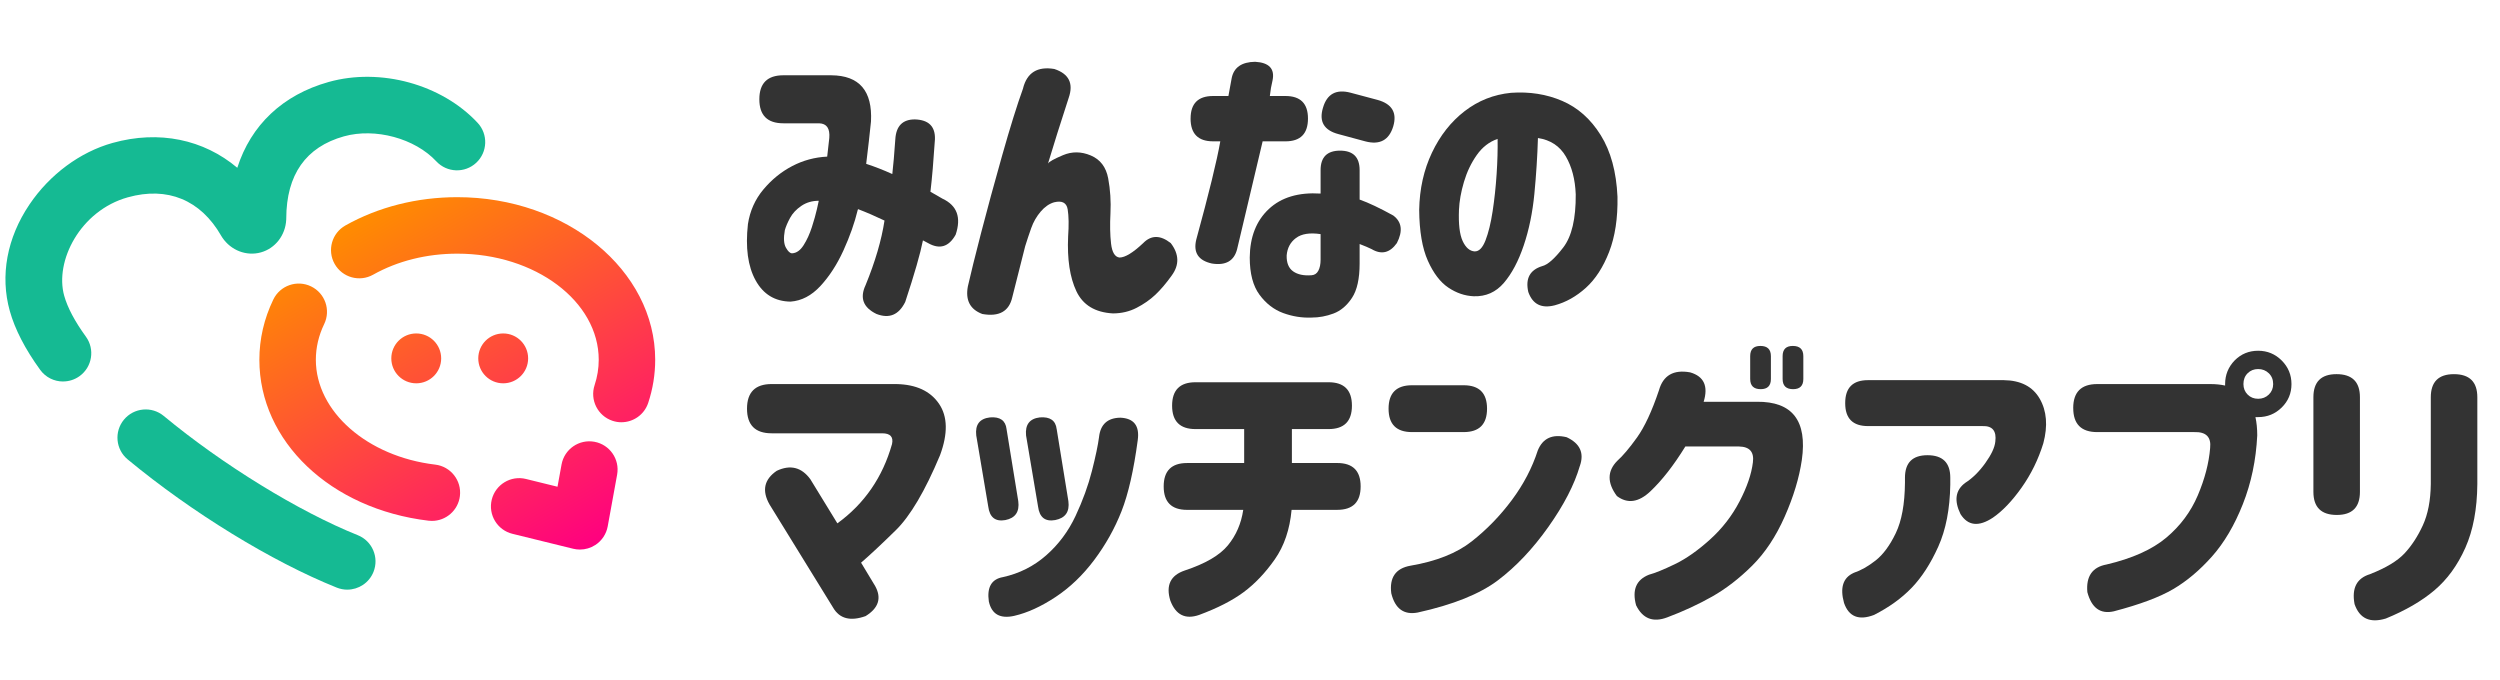
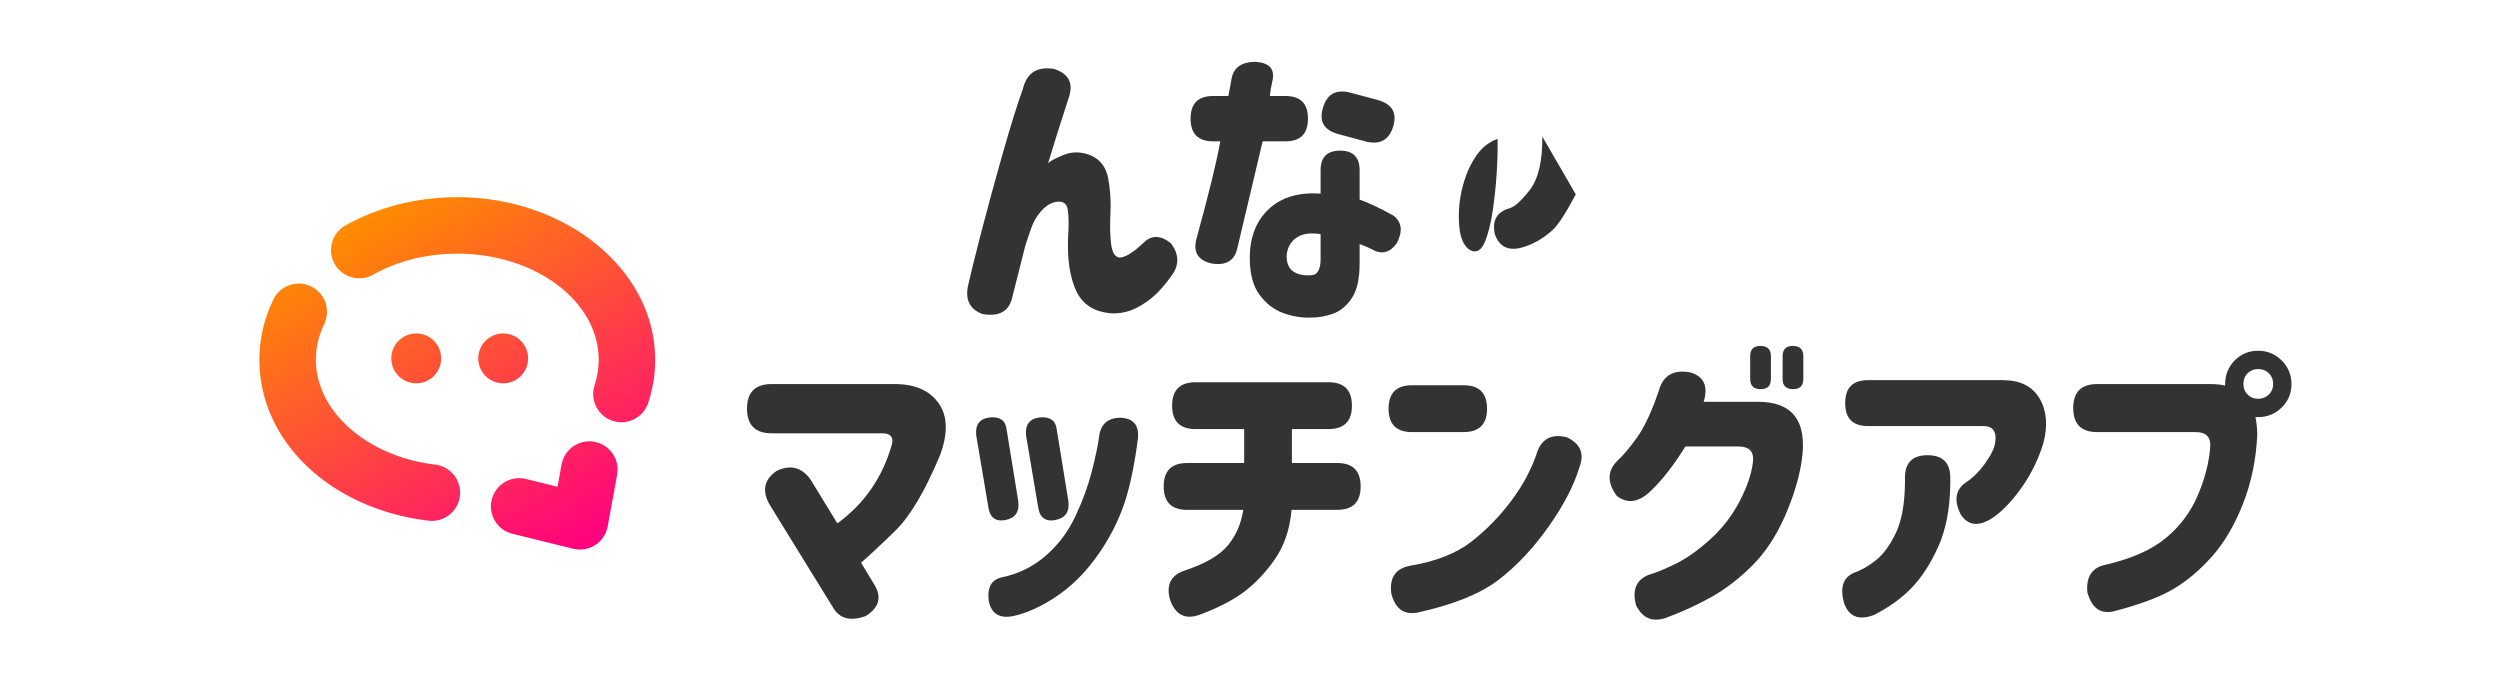
<svg xmlns="http://www.w3.org/2000/svg" xmlns:xlink="http://www.w3.org/1999/xlink" id="_レイヤー_1" version="1.1" viewBox="0 0 147 40">
  <defs>
    <style>
      .st0 {
        fill: #15ba93;
      }

      .st1 {
        fill: url(#_名称未設定グラデーション_211);
      }

      .st2 {
        fill: #333;
      }

      .st3 {
        fill: url(#_名称未設定グラデーション_21);
      }
    </style>
    <linearGradient id="_名称未設定グラデーション_21" data-name="名称未設定グラデーション 21" x1="25.394" y1="28.967" x2="25.394" y2="28.967" gradientUnits="userSpaceOnUse">
      <stop offset=".001" stop-color="#ff8c00" />
      <stop offset="1" stop-color="#ff0080" />
    </linearGradient>
    <linearGradient id="_名称未設定グラデーション_211" data-name="名称未設定グラデーション 21" x1="21.815" y1="12.39" x2="33.625" y2="32.845" xlink:href="#_名称未設定グラデーション_21" />
  </defs>
  <g>
-     <path class="st0" d="M20.42,34.672c-.206,0-.415-.039-.618-.12-3.819-1.532-8.53-4.421-12.294-7.538-.706-.585-.805-1.632-.22-2.338.585-.706,1.632-.804,2.338-.22,3.464,2.869,7.943,5.622,11.412,7.013.851.341,1.264,1.308.923,2.159-.26.649-.883,1.043-1.542,1.043ZM3.707,22.432c-.514,0-1.021-.238-1.345-.686-.884-1.218-1.485-2.383-1.786-3.462C-.003,16.212.407,13.989,1.732,12.025c1.191-1.766,2.974-3.086,4.889-3.621,2.734-.764,5.355-.204,7.332,1.462.801-2.507,2.666-4.289,5.377-5.047,3.044-.851,6.645.138,8.756,2.405.625.671.587,1.722-.084,2.347-.671.625-1.722.587-2.347-.084-1.258-1.352-3.593-1.983-5.431-1.47-2.243.627-3.384,2.251-3.392,4.827l-.002.076c-.045.912-.644,1.684-1.489,1.92-.846.237-1.758-.113-2.269-.871l-.064-.103c-1.209-2.112-3.159-2.915-5.492-2.264-2.799.782-4.31,3.754-3.741,5.787.195.699.625,1.508,1.276,2.406.539.742.373,1.781-.369,2.319-.295.214-.636.316-.974.316Z" />
-     <path class="st3" d="M25.394,28.967" />
    <path class="st1" d="M36.54,24.829c-.173,0-.349-.027-.523-.085-.871-.289-1.342-1.228-1.054-2.099.161-.485.242-.986.242-1.49,0-3.44-3.731-6.24-8.317-6.24-1.796,0-3.508.428-4.951,1.238-.8.448-1.812.164-2.261-.635-.449-.8-.164-1.812.635-2.261,1.938-1.088,4.212-1.663,6.576-1.663,6.417,0,11.638,4.289,11.638,9.561,0,.86-.138,1.712-.411,2.535-.231.697-.88,1.138-1.576,1.138ZM27.043,29.164c.108-.911-.542-1.737-1.453-1.845-4.001-.476-7.018-3.126-7.018-6.163,0-.72.165-1.427.49-2.1.399-.826.053-1.819-.773-2.217-.825-.399-1.819-.053-2.218.773-.544,1.127-.82,2.32-.82,3.544,0,4.796,4.183,8.775,9.947,9.461.067.008.133.012.198.012.829,0,1.546-.62,1.647-1.464ZM35.002,32.048c.384-.249.649-.646.731-1.097l.554-3.044c.164-.902-.434-1.767-1.337-1.931-.902-.163-1.767.434-1.931,1.337l-.238,1.307-1.857-.457c-.889-.219-1.79.325-2.009,1.216-.219.891.325,1.79,1.216,2.009l3.571.878c.131.032.264.048.396.048.318,0,.632-.091.903-.267ZM28.122,21.073c0,.81.656,1.466,1.466,1.466s1.466-.656,1.466-1.466c0-.81-.656-1.466-1.466-1.466s-1.466.656-1.466,1.466ZM23.009,21.073c0,.81.656,1.466,1.466,1.466s1.466-.656,1.466-1.466c0-.81-.656-1.466-1.466-1.466s-1.466.656-1.466,1.466Z" />
  </g>
  <g>
-     <path class="st2" d="M46.06,4.427h2.824c1.648.012,2.424.918,2.33,2.718-.071.706-.165,1.536-.282,2.489.506.165,1.018.365,1.536.6.059-.506.118-1.188.177-2.048.047-.777.43-1.165,1.147-1.165.812.024,1.206.412,1.183,1.165-.083,1.271-.171,2.301-.265,3.089l.706.406c.859.4,1.118,1.106.777,2.118-.4.718-.942.883-1.624.494l-.3-.159c-.153.777-.5,1.983-1.041,3.619-.377.765-.942,1-1.695.706-.777-.377-.989-.941-.636-1.695.565-1.377.936-2.642,1.112-3.795-.271-.129-.536-.25-.794-.362-.259-.112-.512-.214-.759-.309l-.018.035c-.188.777-.471,1.577-.847,2.401-.377.824-.827,1.518-1.35,2.083-.524.565-1.109.871-1.756.918-.918-.012-1.604-.429-2.057-1.253-.453-.824-.603-1.924-.45-3.301.118-.777.421-1.456.909-2.039.488-.583,1.053-1.042,1.695-1.377.641-.335,1.327-.521,2.057-.556.047-.376.088-.741.123-1.094.047-.565-.153-.853-.6-.865h-2.101c-.942,0-1.412-.471-1.412-1.412s.47-1.412,1.412-1.412ZM46.572,14.895c.259-.012.485-.17.68-.477.194-.306.356-.659.485-1.059.129-.4.229-.756.3-1.068.071-.312.106-.474.106-.485-.388,0-.73.1-1.024.3-.294.2-.515.435-.662.706-.147.271-.25.512-.309.724-.083.459-.062.801.062,1.024.124.224.244.335.362.335Z" />
    <path class="st2" d="M60.157,5.186c.235-.918.847-1.294,1.836-1.13.859.283,1.141.847.847,1.695-.483,1.483-.889,2.771-1.218,3.866.059-.106.353-.271.883-.494.53-.223,1.074-.218,1.633.018.559.236.9.686,1.024,1.35.124.665.168,1.35.133,2.057-.035.671-.024,1.262.035,1.774.059.512.224.786.494.821.329,0,.794-.282,1.394-.847.471-.482,1.012-.482,1.624,0,.494.647.512,1.283.053,1.907-.329.459-.65.836-.962,1.13-.312.294-.68.55-1.103.768-.424.218-.889.327-1.394.327-1.047-.059-1.762-.494-2.145-1.306-.383-.812-.545-1.883-.485-3.213.047-.671.038-1.203-.026-1.598-.065-.394-.333-.532-.803-.415-.283.083-.545.265-.786.547-.241.283-.427.606-.556.971-.13.365-.247.718-.353,1.059-.153.612-.406,1.612-.759,3.001-.188.835-.777,1.165-1.765.988-.718-.271-1-.812-.847-1.624.165-.73.424-1.777.777-3.142.353-1.365.765-2.88,1.236-4.545.471-1.665.883-2.986,1.236-3.963Z" />
    <path class="st2" d="M70.007,6.969c0-.882.441-1.324,1.324-1.324h.9l.194-1.059c.129-.624.588-.941,1.377-.953.824.047,1.165.412,1.024,1.094-.071.282-.123.589-.159.918h.918c.883,0,1.324.441,1.324,1.324,0,.895-.441,1.342-1.324,1.342h-1.342c-.836,3.519-1.336,5.631-1.5,6.337-.177.695-.671.977-1.483.847-.8-.177-1.106-.647-.918-1.412.741-2.707,1.212-4.631,1.412-5.773h-.424c-.882,0-1.324-.447-1.324-1.342ZM79.946,10.005v1.73c.53.188,1.188.5,1.977.936.506.377.576.918.212,1.624-.412.577-.906.695-1.483.353-.165-.082-.4-.182-.706-.3v1.148c0,.894-.15,1.568-.45,2.021-.3.453-.662.759-1.086.918s-.853.238-1.289.238c-.565.023-1.121-.065-1.668-.265-.547-.2-1.012-.559-1.394-1.077-.383-.518-.574-1.247-.574-2.189.012-1.212.385-2.162,1.121-2.851.735-.688,1.75-.991,3.045-.909v-1.377c0-.765.382-1.147,1.147-1.147.765,0,1.148.383,1.148,1.147ZM77.121,16.184c.177-.012.309-.1.397-.265.088-.165.133-.382.133-.653v-1.5c-.636-.094-1.118-.018-1.448.229-.33.247-.512.589-.547,1.024-.012.435.115.747.379.936.265.188.627.265,1.086.229ZM77.792,6.334c.235-.812.777-1.106,1.624-.882l1.589.424c.847.236,1.153.753.918,1.554-.247.812-.794,1.106-1.642.882l-1.571-.424c-.859-.224-1.165-.741-.918-1.554Z" />
-     <path class="st2" d="M92.653,11.424c-.034-.88-.229-1.623-.585-2.23-.356-.607-.902-.966-1.637-1.078-.033,1.08-.103,2.172-.209,3.274-.106,1.103-.315,2.116-.626,3.04-.312.925-.702,1.66-1.169,2.205-.468.546-1.058.808-1.771.785-.524-.022-1.022-.192-1.495-.51-.473-.317-.874-.843-1.203-1.579-.329-.735-.499-1.731-.51-2.99.022-1.236.273-2.358.752-3.366.479-1.008,1.119-1.821,1.921-2.439.802-.618,1.709-.977,2.723-1.078,1.091-.078,2.096.081,3.015.476.919.395,1.673,1.066,2.263,2.013.591.947.919,2.155.986,3.625.022,1.259-.142,2.339-.492,3.241s-.808,1.606-1.369,2.113c-.563.507-1.173.849-1.83,1.027-.78.2-1.297-.061-1.554-.785-.178-.791.095-1.297.819-1.52.323-.078.735-.443,1.236-1.094s.746-1.696.735-3.132ZM86.706,14.782c.256.011.47-.206.643-.651.173-.445.312-1.016.418-1.712.106-.696.184-1.423.234-2.18.05-.757.069-1.448.058-2.071-.49.167-.9.485-1.228.952-.329.468-.579.994-.752,1.579-.173.585-.27,1.133-.292,1.645-.033.835.039,1.445.217,1.829.178.384.412.588.702.61Z" />
+     <path class="st2" d="M92.653,11.424s-.808,1.606-1.369,2.113c-.563.507-1.173.849-1.83,1.027-.78.2-1.297-.061-1.554-.785-.178-.791.095-1.297.819-1.52.323-.078.735-.443,1.236-1.094s.746-1.696.735-3.132ZM86.706,14.782c.256.011.47-.206.643-.651.173-.445.312-1.016.418-1.712.106-.696.184-1.423.234-2.18.05-.757.069-1.448.058-2.071-.49.167-.9.485-1.228.952-.329.468-.579.994-.752,1.579-.173.585-.27,1.133-.292,1.645-.033.835.039,1.445.217,1.829.178.384.412.588.702.61Z" />
    <path class="st2" d="M45.371,22.583h7.343c1.153.024,1.986.409,2.498,1.156.512.748.532,1.756.062,3.027-.883,2.107-1.751,3.578-2.604,4.413-.853.836-1.533,1.471-2.039,1.906l.83,1.377c.388.706.2,1.294-.565,1.765-.894.318-1.53.153-1.907-.494l-3.742-6.072c-.459-.812-.318-1.471.424-1.977.8-.377,1.459-.212,1.977.494l1.589,2.595c1.589-1.153,2.66-2.707,3.213-4.66.094-.424-.1-.635-.582-.635h-6.496c-.965,0-1.448-.483-1.448-1.448,0-.965.482-1.448,1.448-1.448Z" />
    <path class="st2" d="M59.185,25.231l.689,4.237c.082.624-.171.995-.759,1.112-.589.106-.924-.159-1.006-.794l-.706-4.184c-.071-.636.2-.989.812-1.059.588-.047.912.183.971.689ZM59.644,36.211c-.836.188-1.336-.094-1.501-.847-.118-.836.159-1.312.83-1.43.965-.212,1.812-.638,2.542-1.28.73-.641,1.306-1.415,1.73-2.321.424-.906.744-1.789.962-2.648.218-.859.356-1.518.415-1.977.082-.753.5-1.136,1.253-1.148.8.035,1.141.477,1.024,1.324-.236,1.765-.553,3.157-.953,4.175-.4,1.018-.936,1.974-1.606,2.868-.671.895-1.43,1.621-2.277,2.18-.847.559-1.654.927-2.418,1.103ZM62.133,25.231l.688,4.237c.082.624-.176.995-.777,1.112-.589.106-.924-.159-1.006-.794l-.706-4.184c-.059-.636.212-.989.812-1.059.6-.047.929.183.988.689Z" />
    <path class="st2" d="M69.803,27.225h3.354v-1.995h-2.86c-.918,0-1.377-.459-1.377-1.377s.459-1.377,1.377-1.377h7.82c.918,0,1.377.459,1.377,1.377s-.459,1.377-1.377,1.377h-2.153v1.995h2.665c.918,0,1.377.459,1.377,1.377s-.459,1.377-1.377,1.377h-2.683c-.106,1.153-.435,2.124-.989,2.913-.553.789-1.162,1.43-1.827,1.924-.665.494-1.539.941-2.621,1.342-.812.282-1.377,0-1.695-.847-.271-.894.012-1.483.847-1.765,1.212-.4,2.059-.894,2.542-1.483.482-.588.782-1.283.9-2.083h-3.301c-.918,0-1.377-.459-1.377-1.377s.459-1.377,1.377-1.377Z" />
    <path class="st2" d="M83.025,22.653h3.036c.918,0,1.377.459,1.377,1.377,0,.918-.459,1.377-1.377,1.377h-3.036c-.918,0-1.377-.459-1.377-1.377,0-.918.459-1.377,1.377-1.377ZM92.893,27.402c-.318,1.094-.933,2.286-1.845,3.575-.912,1.289-1.901,2.336-2.966,3.142-1.065.806-2.639,1.439-4.722,1.898-.812.153-1.33-.224-1.553-1.13-.118-.93.259-1.471,1.13-1.624,1.518-.259,2.719-.735,3.601-1.43.883-.694,1.668-1.503,2.357-2.427.688-.924,1.197-1.898,1.527-2.921.294-.718.859-.977,1.695-.777.788.365,1.047.93.777,1.695Z" />
    <path class="st2" d="M100.175,23.624h3.124c2.095-.023,2.977,1.118,2.648,3.425-.153,1.047-.489,2.157-1.006,3.328-.518,1.171-1.156,2.133-1.915,2.886-.759.753-1.545,1.359-2.357,1.818-.812.459-1.689.865-2.63,1.218-.836.318-1.448.082-1.836-.706-.247-.906.006-1.506.759-1.801.353-.094.859-.3,1.518-.618s1.348-.8,2.065-1.447c.718-.647,1.298-1.395,1.739-2.242.442-.847.703-1.612.786-2.295.082-.612-.188-.924-.812-.936h-3.16c-.682,1.106-1.365,1.983-2.048,2.63-.694.659-1.353.753-1.977.283-.577-.777-.571-1.465.018-2.065.329-.294.718-.753,1.165-1.377.447-.624.877-1.547,1.289-2.771.247-.882.859-1.236,1.836-1.059.812.235,1.077.812.794,1.73ZM102.911,20.941c0-.4.2-.6.6-.6.412,0,.618.2.618.6v1.342c0,.4-.2.6-.6.6-.412,0-.618-.2-.618-.6v-1.342ZM104.818,20.941c0-.4.2-.6.6-.6.412,0,.618.2.618.6v1.342c0,.4-.2.6-.6.6-.412,0-.618-.2-.618-.6v-1.342Z" />
    <path class="st2" d="M108.992,33.686c.424-.141.856-.385,1.298-.733.441-.347.836-.883,1.183-1.606.347-.724.527-1.709.539-2.957v-.3c0-.883.441-1.324,1.324-1.324.894,0,1.341.441,1.341,1.324v.406c-.023,1.436-.259,2.651-.706,3.645-.447.995-.968,1.801-1.562,2.419-.595.618-1.333,1.15-2.215,1.598-.895.341-1.483.106-1.765-.706-.247-.894-.059-1.483.565-1.765ZM108.498,23.695c0-.894.447-1.342,1.342-1.342h7.979c1.0.012,1.706.377,2.118,1.094.412.718.482,1.589.212,2.613-.294.953-.721,1.824-1.28,2.613-.559.789-1.121,1.377-1.686,1.765-.836.553-1.471.483-1.907-.212-.388-.8-.294-1.412.283-1.836.424-.271.815-.656,1.174-1.156.359-.5.556-.921.591-1.262.082-.636-.17-.941-.759-.918h-6.725c-.895,0-1.342-.447-1.342-1.342v-.018Z" />
    <path class="st2" d="M121.905,23.995c0-.941.47-1.412,1.412-1.412h6.655c.318,0,.606.03.865.088v-.088c0-.541.188-1.006.565-1.394.377-.377.836-.565,1.377-.565.541,0,1.003.191,1.386.574.382.383.574.845.574,1.386,0,.541-.191,1-.574,1.377-.383.377-.845.565-1.386.565h-.159c.07.318.106.677.106,1.077-.071,1.448-.353,2.795-.847,4.042-.494,1.248-1.101,2.274-1.818,3.08-.718.806-1.477,1.445-2.277,1.915-.801.471-1.965.906-3.495,1.306-.789.177-1.306-.2-1.553-1.13-.082-.93.294-1.471,1.13-1.624,1.506-.353,2.674-.877,3.504-1.571.829-.694,1.45-1.527,1.862-2.498.412-.971.653-1.898.724-2.78.071-.647-.241-.959-.936-.936h-5.702c-.942,0-1.412-.47-1.412-1.412ZM133.662,22.583c0-.259-.085-.47-.256-.636-.171-.165-.38-.247-.627-.247-.247,0-.453.083-.618.247-.165.165-.247.377-.247.636,0,.247.082.453.247.618.165.165.371.247.618.247.247,0,.456-.082.627-.247.17-.165.256-.371.256-.618Z" />
-     <path class="st2" d="M136.028,23.359c0-.906.453-1.359,1.359-1.359.918,0,1.377.453,1.377,1.359v5.561c0,.906-.453,1.359-1.359,1.359-.918,0-1.377-.453-1.377-1.359v-5.561ZM139.364,33.757c.93-.365,1.603-.771,2.022-1.218.417-.447.777-.997,1.077-1.65s.456-1.462.468-2.427v-5.102c0-.906.453-1.359,1.359-1.359.918,0,1.377.453,1.377,1.359v5.102c-.012,1.471-.247,2.721-.706,3.751-.459,1.03-1.065,1.862-1.818,2.498s-1.706,1.188-2.859,1.659c-.93.282-1.542,0-1.836-.847-.177-.942.129-1.53.918-1.765Z" />
  </g>
</svg>